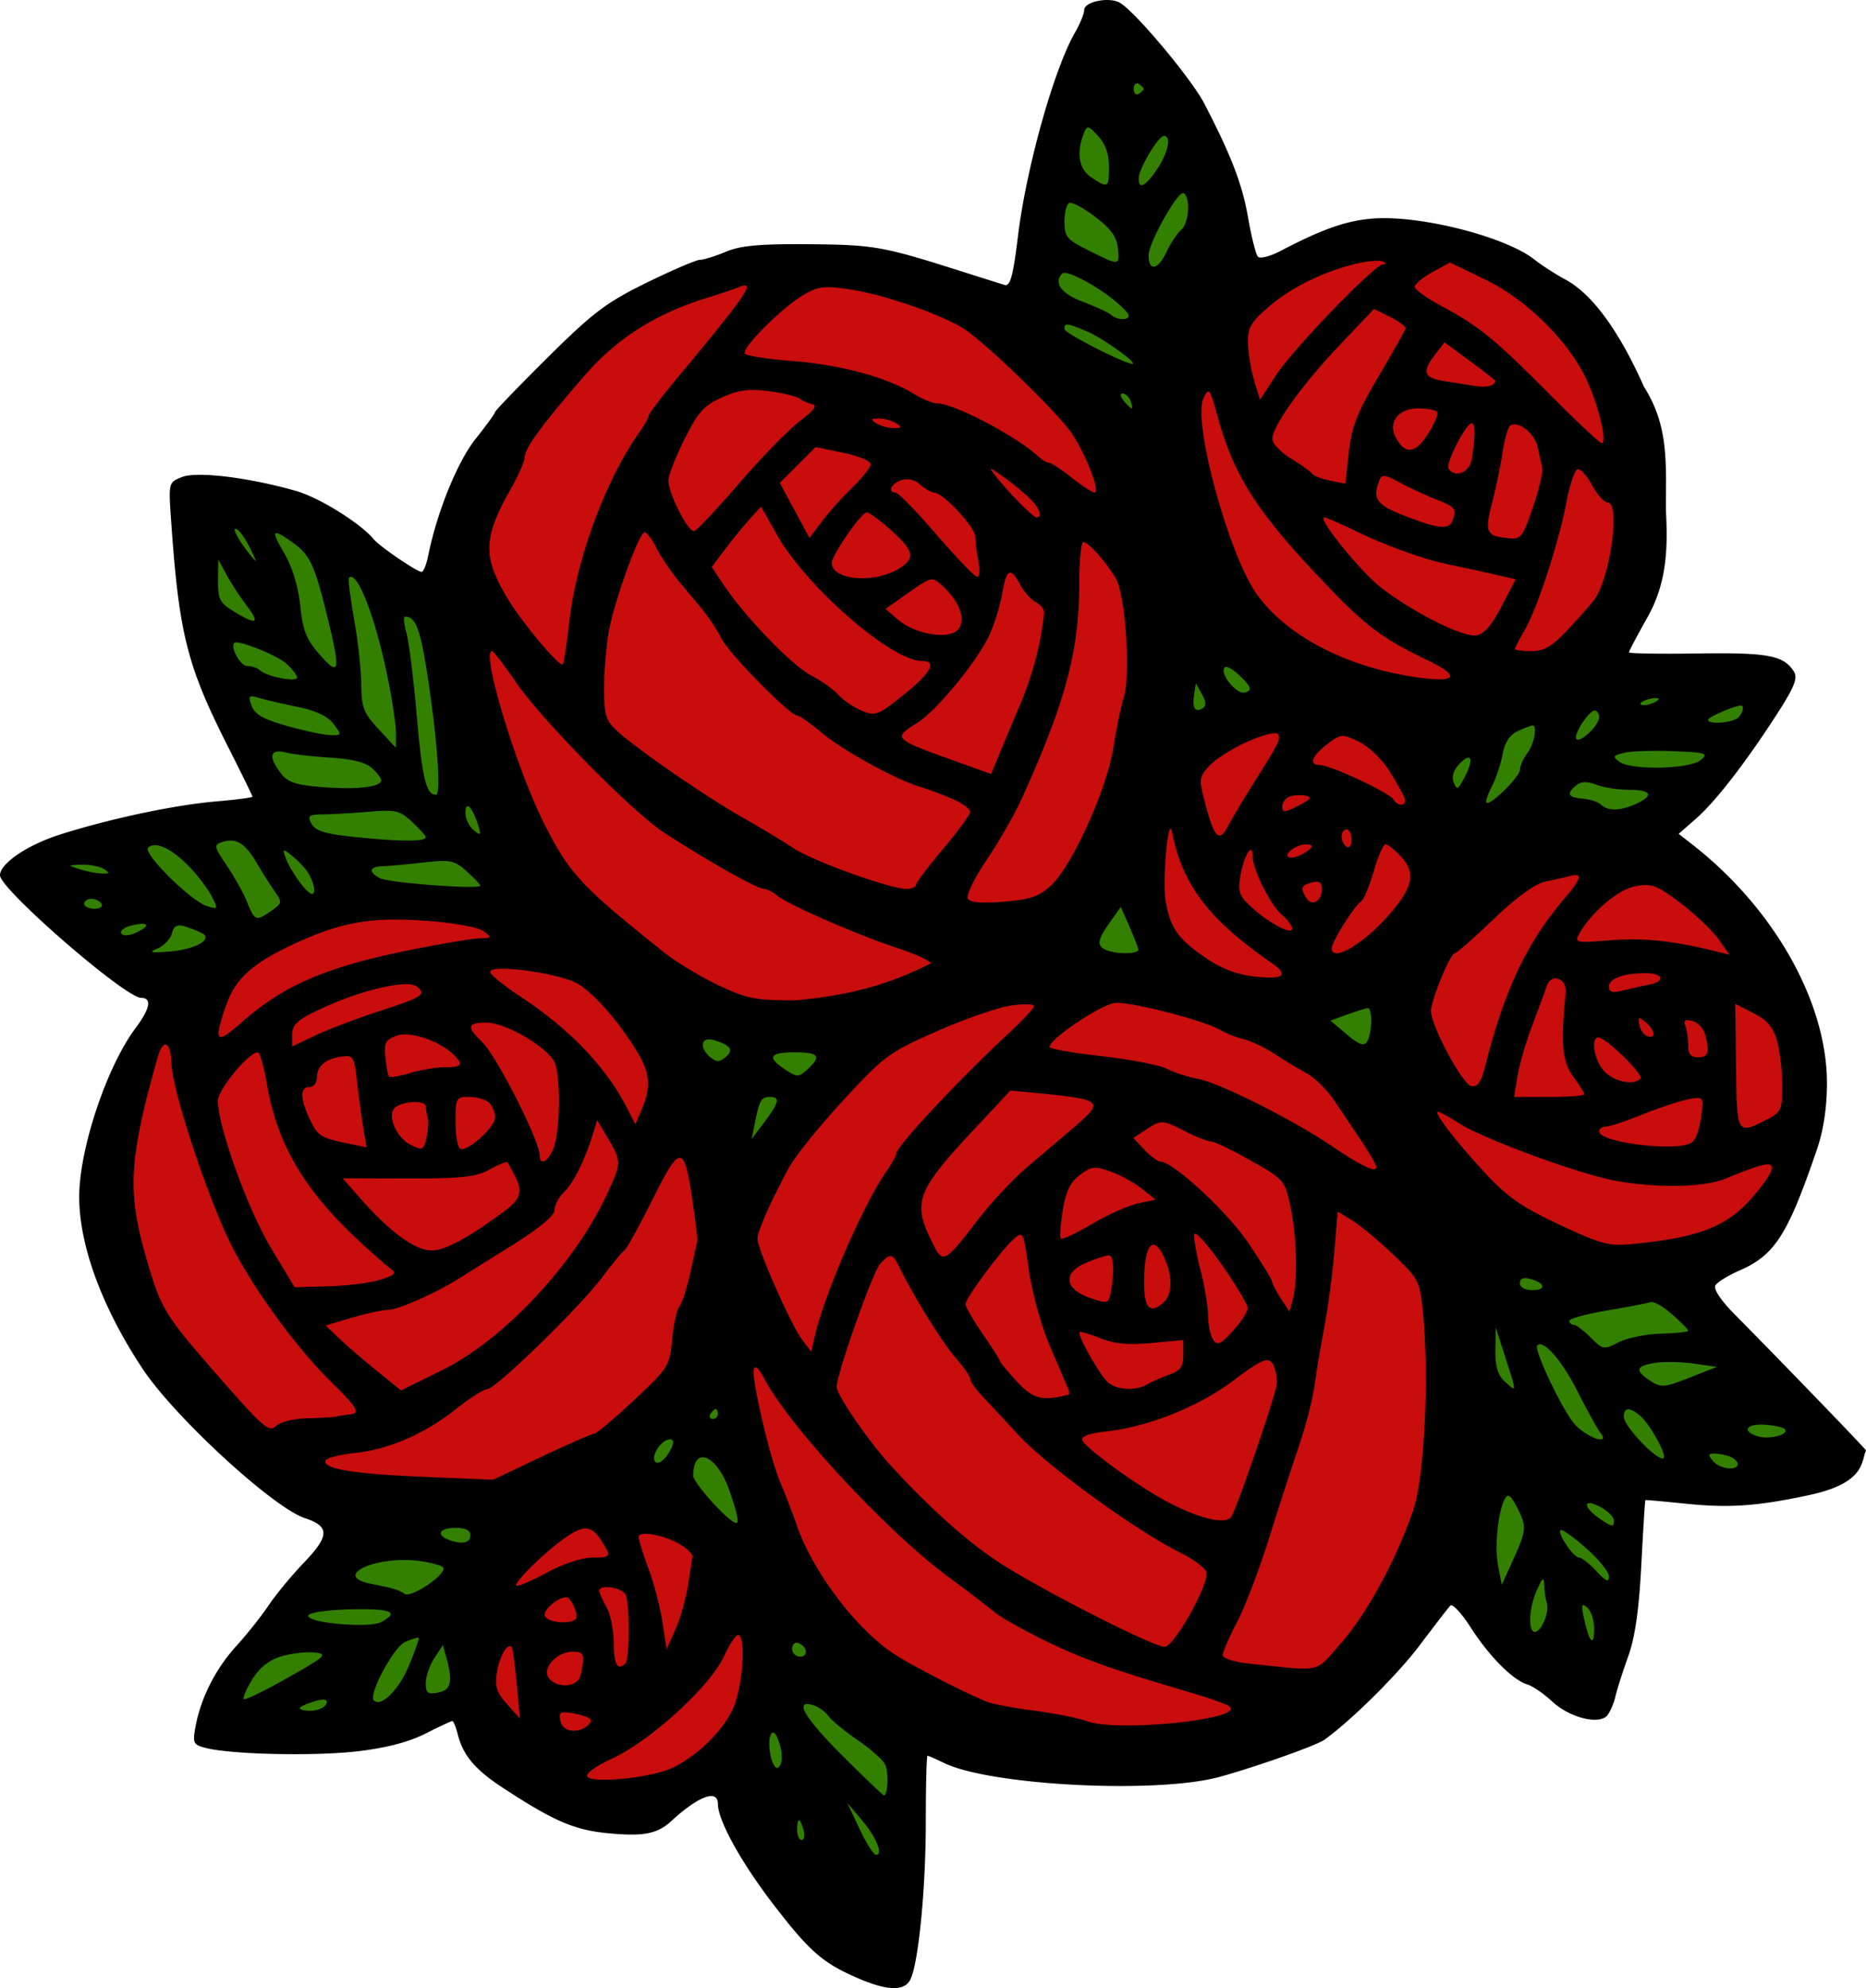
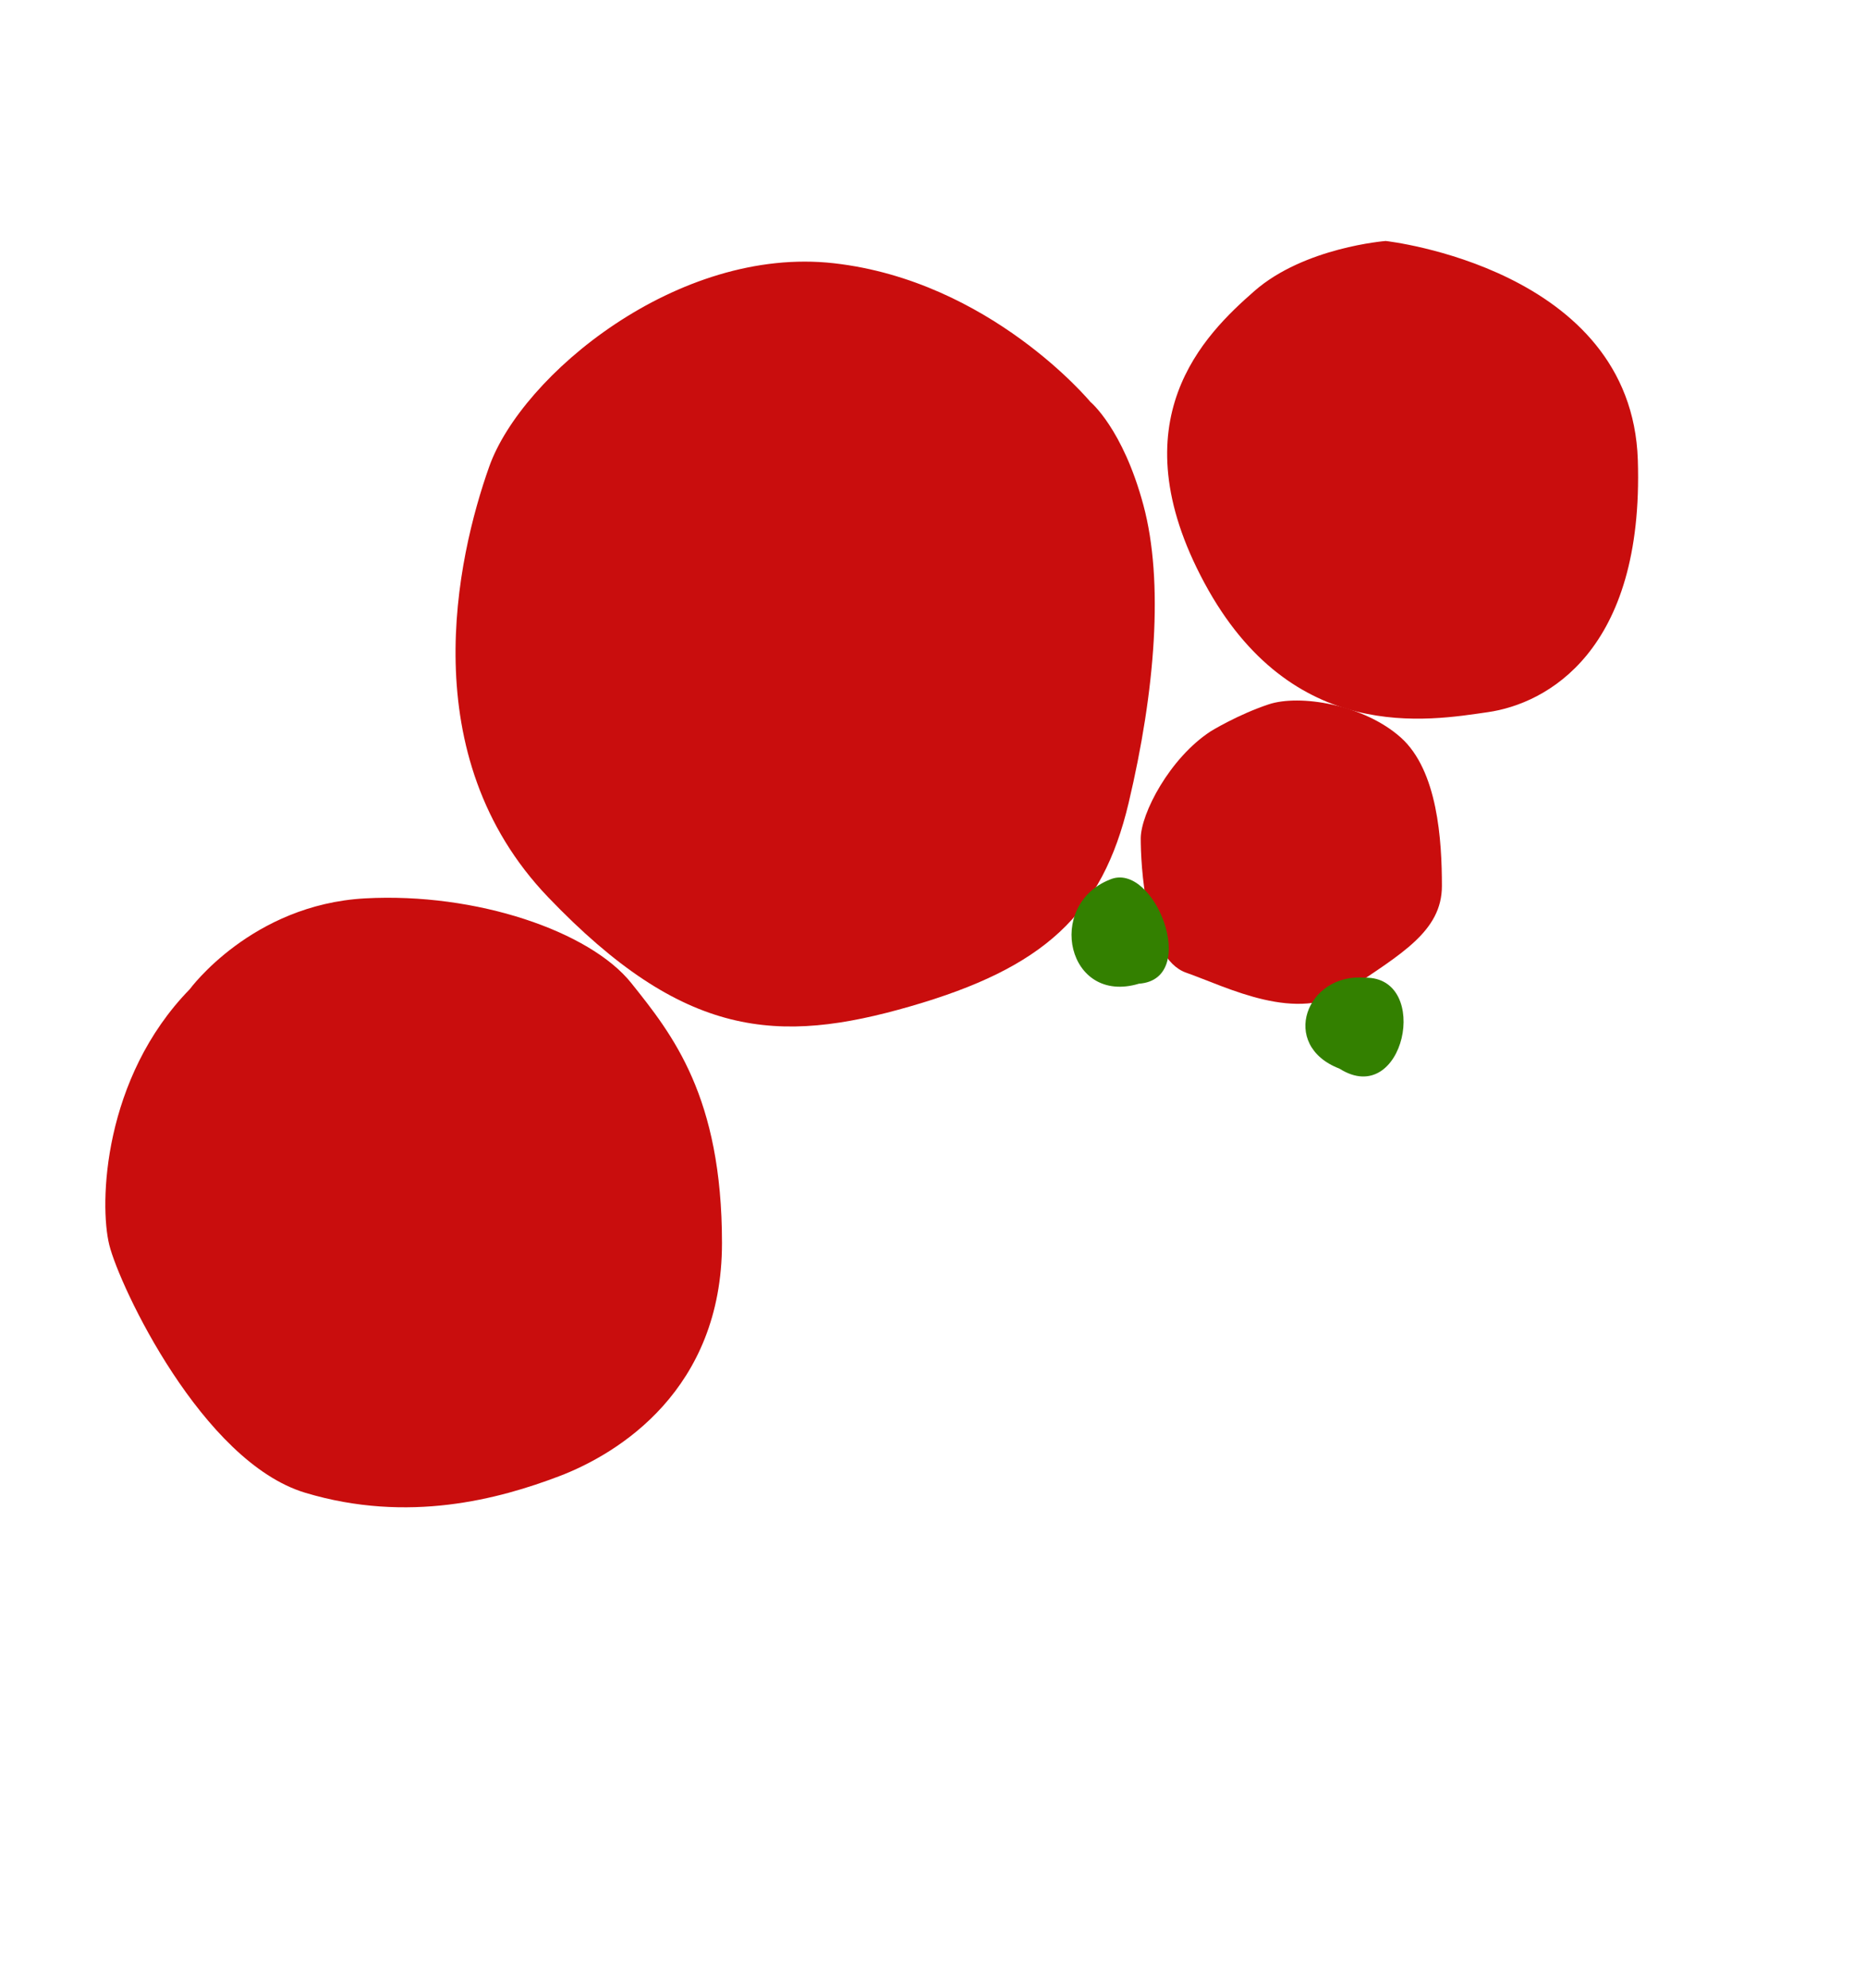
<svg xmlns="http://www.w3.org/2000/svg" width="120.612" height="128.436" viewBox="0 0 113.074 120.409">
  <g fill="#c90d0d" fill-rule="evenodd">
    <path d="M66.071 24.337S60 17.016 50.536 15.944c-9.465-1.071-18.929 6.786-20.893 12.322-1.964 5.536-4.643 17.5 3.571 26.071 8.215 8.572 13.929 8.929 21.965 6.607 8.035-2.321 11.607-5.535 13.214-12.321 1.607-6.786 2.143-13.393.893-18.036-1.25-4.643-3.215-6.25-3.215-6.25zM83.969 14.595s-4.925.379-7.955 3.03c-3.03 2.652-8.334 7.83-3.03 17.678 5.303 9.85 13.637 8.334 17.172 7.829 3.536-.505 9.47-3.662 9.091-15.279C98.87 16.237 83.97 14.595 83.97 14.595z" />
    <path d="M11.5 59.909c-5.25 5.375-5.5 13-4.875 15.5s5.625 13.125 11.875 15 11.75.375 15.375-1 9.875-5.25 9.875-14.125-3-12.625-5.5-15.75-9.38-5.493-16.125-5.125c-6.875.375-10.625 5.5-10.625 5.5zM73.375 44.284c-2.5 1.625-4.25 5-4.25 6.5s.25 7.25 2.75 8.125 6.75 3.125 9.875 1 5.625-3.5 5.625-6.25-.25-7-2.5-9-6.125-2.625-8-2-3.5 1.625-3.5 1.625z" />
-     <path d="M93.375 52.409c-6.125 3.125-9 5.75-8.875 10s3.5 10.625 7.375 12.375 8 2.875 10.5 2.125 6.375-2.625 6.875-11.25-8-13.375-9.125-13.75-4.375-.625-6.75.5zM44 76.659c.125 9.25 2 18.5 6.625 22.5s15.875 9.75 23.125 6.875 13.625-9.5 14-20-2-19.625-8.875-23.375-15.75-4.875-23-1.625S46.75 68.159 44 76.659zM30.75 94.534c-2.375 4.125-2.625 6.75-.5 10.5s6.5 4.5 9.5 3.75 6.75-4.125 6.375-8.875-3.625-8.625-8.25-8.75-5 .125-7.125 3.375z" />
  </g>
  <g fill="#338000" fill-rule="evenodd">
    <path d="M67.254 53.271c-3.913 1.55-2.585 7.617 1.766 6.305 3.741-.263.925-7.468-1.766-6.305zM82.723 59.213c-3.568-.308-5.22 4.098-1.559 5.506 3.925 2.487 5.605-5.56 1.559-5.506z" style="isolation:auto;mix-blend-mode:normal;solid-color:#000;solid-opacity:1" color="#000" overflow="visible" />
-     <path d="M78.842 41.831l-6.717-5.745-2.033 9.9zM66.875 1.784s-3.5 5-3.625 11.375-.875 7.625-.875 7.625l7.75 9s1-7.25 2.25-9.5 2.375-4 2.375-4-1-5.25-3.5-9.5-4.375-5-4.375-5zM11.049 29.899s.618 6.276 1.679 10.076c1.06 3.801 4.243 9.635 4.243 9.635s-3.89 0-9.546.795C1.768 51.201.972 52.88.972 52.88s4.95 4.42 6.453 5.568c1.502 1.15 3.889 1.945 3.889 1.945s2.917-3.182 4.596-3.624c1.68-.442 4.95-2.563 7.601-2.298 2.652.265 9.546 1.68 9.546 1.68l-6.54-19.18s-7.514-5.304-10.254-6.188c-2.74-.884-5.214-.884-5.214-.884zM31.29 91.682s-8.486-1.237-9.458-.088c-.972 1.15-9.192 13.082-9.192 13.082s4.684 1.503 7.778.619c3.093-.884 7.866-2.829 7.866-2.829s-1.06-3.27.089-5.391c1.149-2.122 2.916-5.392 2.916-5.392zM44.125 81.659s1.625 9.875 2.25 11.375 8.25 10.125 8.25 10.125l-.5 14.5s-7.125-2.625-8-5.5-1.375-6.5-1.375-6.5 1.625-2 1.625-4.625-1.25-7.5-3.875-8.875-7.125-3.125-7.125-3.125 4.25-3.375 5.5-4.5 3.25-2.875 3.25-2.875zM52.875 62.659l-8.25 10.375-4.75-11.375zM107 40.909s-5.25-.75-13.25 1.125-8.5 3.375-8.5 3.375l3.5 7s4.5-1.625 7-1.5 5.5-1.375 7-2.625 4.25-7.375 4.25-7.375zM96 102.659s-4.125-2.125-6.125-5.125-.875-6.625-1.375-10 0-12.75 0-12.75 4.875 1.625 8.25 2 4.875.25 4.875.25l9.5 10.625s-.25 1.375-2.25 1.75-4.5.625-6.5.5-3.875-.5-3.875-.5.375 4.875-.125 7.5-2.375 5.75-2.375 5.75z" />
  </g>
-   <path d="M112.889 88.437c-.269 1.04-1.28 1.688-3.309 2.122-3.112.664-4.812.781-7.43.511-1.32-.136-2.42-.234-2.444-.216-.025.017-.136 1.785-.247 3.93-.141 2.715-.384 4.402-.8 5.55-.327.908-.673 1.988-.767 2.4-.094.413-.314.93-.487 1.148-.48.605-2.302.15-3.354-.837-.495-.464-1.17-.926-1.5-1.027-.884-.268-2.308-1.703-3.44-3.466-.547-.854-1.099-1.443-1.225-1.31-.127.133-.966 1.22-1.864 2.413-1.325 1.76-4.156 4.562-5.772 5.715-.48.341-4.007 1.592-6.3 2.233-3.78 1.057-13.938.547-16.77-.841-.48-.235-.918-.428-.975-.428-.057 0-.104 1.802-.104 4.003 0 4.079-.45 8.626-.946 9.572-.362.69-1.38.664-3.114-.079-2.164-.927-2.948-1.603-5.116-4.413-1.986-2.572-3.416-5.145-3.421-6.157 0-.923-1.173-.492-2.847 1.05-.839.773-1.724.931-3.937.705-1.968-.202-3.25-.767-6.317-2.785-1.637-1.076-2.35-1.935-2.671-3.214-.108-.43-.254-.781-.324-.781s-.807.344-1.639.766c-.997.505-2.396.868-4.115 1.066-2.61.302-7.603.193-9.17-.2-.774-.195-.82-.29-.636-1.296.32-1.738 1.21-3.493 2.478-4.89.648-.713 1.529-1.82 1.956-2.461.428-.641 1.396-1.81 2.15-2.597 1.542-1.608 1.55-2.183.042-2.68-1.931-.638-7.901-6.129-9.834-9.046-2.453-3.7-3.84-7.461-3.84-10.409 0-2.908 1.67-7.903 3.424-10.237.874-1.162.992-1.816.33-1.816C7.587 60.435 0 53.85 0 53.012c0-.72 1.671-1.848 3.674-2.48 3.059-.967 6.898-1.778 9.451-1.998 1.197-.103 2.175-.23 2.175-.283 0-.052-.675-1.429-1.5-3.059-2.47-4.88-2.952-6.799-3.43-13.641-.163-2.326-.16-2.335.658-2.66.905-.357 4.034.023 6.905.84 1.41.401 3.898 1.948 4.717 2.931.371.445 2.614 1.973 2.896 1.973.114 0 .294-.44.401-.975.524-2.624 1.77-5.694 2.873-7.08.65-.814 1.18-1.546 1.18-1.625 0-.078 1.432-1.562 3.18-3.296 2.754-2.73 3.56-3.34 6.008-4.54 1.555-.761 3.01-1.384 3.233-1.384.224 0 .929-.22 1.568-.489.89-.374 2.074-.48 5.061-.454 3.932.034 4.45.127 9.3 1.67 1.155.367 2.294.725 2.53.795.338.1.51-.536.807-2.966.5-4.108 2.174-10.087 3.444-12.299.313-.545.57-1.17.57-1.39 0-.495 1.472-.803 2.138-.447.892.478 4.35 4.597 5.145 6.13 1.633 3.149 2.293 4.87 2.647 6.9.201 1.155.468 2.216.592 2.358.124.143.743-.013 1.376-.345 2.57-1.35 4.087-1.872 5.727-1.97 2.902-.172 7.962 1.138 9.674 2.505.413.33 1.255.872 1.872 1.205 1.611.87 3.24 3.095 4.75 6.49 1.536 2.415 1.32 4.7 1.327 7.457.112 2.216.098 4.342-1.115 6.498-.62 1.1-1.125 2.057-1.125 2.127 0 .07 1.884.1 4.186.067 4.25-.062 5.199.118 5.814 1.103.241.387.019.945-1.018 2.55-1.929 2.986-3.721 5.3-4.918 6.352l-1.05.92.818.638c4.96 3.867 8.167 9.546 8.167 14.459 0 1.464-.21 2.856-.606 4.014-1.77 5.175-2.555 6.404-4.686 7.331-.683.298-1.341.702-1.464.9-.135.219.316.902 1.154 1.75 2.952 2.984 8 8.212 7.967 8.25-.019.022-.099.29-.177.593zm-5.917-2.15c-1.15-.076-1.46.384-.471.697.676.215 1.88-.079 1.675-.408-.073-.119-.615-.248-1.204-.288zm.713-23.229c-.236-.848-.588-1.266-1.424-1.693l-1.11-.566.047 3.793c.052 4.182.037 4.158 1.976 3.155.743-.384.827-.587.825-1.995 0-.862-.142-2.074-.314-2.694zm-1.11 7.568c-.453.137-1.326.465-1.94.729-1.288.554-4.114.623-6.704.164-2.168-.384-7.953-2.502-9.495-3.475-.618-.39-1.203-.71-1.3-.71-.296 0 1.045 1.745 2.825 3.674 1.372 1.486 2.223 2.08 4.527 3.16 2.579 1.208 2.987 1.314 4.5 1.166 4.076-.399 5.737-1.071 7.324-2.965 1.325-1.58 1.402-2.087.264-1.743zm-1.08-27.892c-.385 0-1.994.698-1.994.865 0 .267 1.274.21 1.74-.078.324-.2.514-.787.254-.787zm-.669 45.483a3.147 3.147 0 00-.937-.183c-.376 0-.393.083-.089.45.404.487 1.5.62 1.5.183 0-.148-.213-.35-.474-.45zm-3.002-33.529c-1.442-1.088-1.738-1.199-2.727-1.013-1.06.199-2.703 1.603-3.429 2.931-.263.481-.114.508 1.899.342 1.97-.163 3.882.035 6.369.66l.87.218-.682-.958c-.375-.527-1.41-1.508-2.3-2.18zm-1.548 27.857c-1.158.186-1.225.457-.269 1.083.648.425.844.41 2.371-.19l1.665-.654-1.396-.198c-.768-.108-1.835-.127-2.371-.042zm3.043-19.908c-.095-.356-.442-.717-.77-.803-.441-.115-.55-.038-.422.297.096.249.174.779.174 1.178 0 .525.165.725.6.725.623 0 .712-.299.418-1.397zm-4.914-17.043c-.665.167-.696.231-.267.545.714.522 4.248.447 4.915-.105.496-.41.346-.458-1.676-.54-1.22-.048-2.558-.004-2.972.1zm3.82 21.001c-.536.115-1.774.53-2.751.924-.977.394-1.956.715-2.175.715-.22 0-.398.13-.398.286 0 .679 4.704 1.254 5.594.685.327-.209.574-1.053.665-2.27.035-.465-.106-.517-.934-.34zm-.9 13.007c-.536-.474-1.122-.807-1.302-.742-.18.066-1.362.293-2.625.506-1.264.212-2.297.494-2.297.627s.116.241.259.241c.142 0 .605.347 1.028.77.743.742.8.752 1.695.29.509-.263 1.666-.498 2.571-.522.906-.024 1.647-.103 1.647-.176s-.44-.52-.975-.994zm-1.98 6.107c-.621-.507-.944-.471-.944.105 0 .535 1.859 2.52 2.36 2.52.374 0-.746-2.077-1.416-2.625zm.313-26.77c-1.295.007-2.157.331-2.157.813 0 .333.2.397.785.25a42.126 42.126 0 011.645-.369c1.043-.208.85-.7-.273-.694zm.23-16.588c-.336.088-.544.227-.462.309.162.162 1.075-.125 1.075-.338 0-.072-.276-.06-.612.029zm-.172 19.555c-.42-.348-.47-.326-.375.163.06.311.278.622.485.69.535.179.463-.377-.11-.853zm-.996-14.072c-.65 0-1.543-.137-1.986-.306-.573-.218-.926-.207-1.22.037-.615.51-.506.73.398.806.447.037.946.201 1.11.365.396.396 1.177.377 2.114-.05 1.108-.504.939-.852-.416-.852zm-1.857 15c-.498 0-.26 1.39.35 2.044.592.636 1.769.875 2.197.447.222-.222-2.1-2.49-2.547-2.49zm.06 28.407c-1.094-.546-.977.092.152.832.615.403.725.41.725.04 0-.239-.395-.631-.877-.872zm.495-60.807c-.21 0-.638-.476-.951-1.057-.313-.582-.71-1.012-.88-.955-.17.057-.474.972-.675 2.033-.462 2.434-1.77 6.424-2.53 7.722-.32.545-.582 1.052-.582 1.125 0 .073.445.132.988.132.773 0 1.249-.277 2.191-1.275.663-.7 1.388-1.518 1.613-1.816.974-1.29 1.62-5.909.826-5.909zm-1.314 63.322c-.768-.676-1.462-1.164-1.54-1.085-.204.203.79 1.663 1.13 1.663.155 0 .625.37 1.044.822.578.624.762.702.762.326 0-.273-.628-1.05-1.396-1.726zm-.542-9.547c-.933-1.84-2.05-3.103-2.407-2.724-.233.247 1.57 4.027 2.287 4.794.786.841 2.174 1.278 1.528.48-.168-.206-.801-1.353-1.408-2.55zm.616-61.13c-1.066-2.358-3.634-4.915-6.16-6.137L87.862 15.9l-1.079.592c-.593.326-1.066.727-1.05.892.015.165.745.685 1.622 1.155 2.278 1.221 3.196 1.97 6.525 5.32 1.627 1.636 3.054 2.975 3.172 2.975.354 0-.146-2.145-.874-3.755zm.457 19.955c-.358 0-1.328 1.507-1.11 1.725.245.246 1.375-.839 1.375-1.321 0-.222-.12-.404-.265-.404zm-.456 54.324c-.355-.294-.383-.178-.176.737.321 1.426.597 1.669.597.526 0-.502-.19-1.07-.421-1.263zm-.854-32.163c-.66-.894-.76-2.02-.45-5.051.092-.906-.88-1.248-1.155-.407-.098.301-.487 1.357-.864 2.347s-.78 2.374-.897 3.075l-.212 1.275h2.127c1.17 0 2.126-.073 2.126-.162 0-.089-.304-.573-.675-1.077zm-.15-12.153a26.55 26.55 0 01-1.502.344c-.64.129-1.727.913-3.15 2.269-1.195 1.14-2.258 2.073-2.361 2.075-.28.006-1.464 2.88-1.446 3.51.027.943 1.91 4.44 2.442 4.538.378.07.593-.24.836-1.2 1.182-4.673 2.537-7.52 4.872-10.242.95-1.108 1.044-1.501.31-1.294zm-1.6 42.993c-.02-.56-.081-.525-.436.25-.49 1.07-.565 2.55-.13 2.55.393 0 .896-1.22.722-1.75-.072-.22-.142-.692-.155-1.05zm-.87-18.586c-.395-.103-.605-.011-.605.264 0 .252.308.421.768.421.865 0 .759-.444-.163-.685zm.47-50.38c-.183-.823-1.165-1.6-1.646-1.302-.143.088-.355.803-.47 1.589a35.839 35.839 0 01-.635 3.064c-.468 1.81-.376 2.03.907 2.17.838.09.914-.001 1.553-1.856.37-1.072.627-2.152.572-2.4l-.282-1.266zm-.31 16.865c-.076 0-.469.152-.874.337-.506.23-.801.674-.94 1.414-.111.593-.403 1.467-.649 1.942-.245.475-.392.917-.326.983.215.215 2.024-1.566 2.034-2.002 0-.233.207-.686.45-1.006.408-.54.614-1.668.304-1.668zm-.95 47.334c-.365-.706-.54-.832-.715-.51-.426.782-.643 2.891-.42 4.066l.222 1.16.68-1.5c.83-1.827.845-2.034.234-3.216zm-.703-9.084l-.58-1.8-.016 1.379c-.012 1.012.144 1.523.584 1.921.726.658.726.719.012-1.5zM87.9 34.212c-1.452-.28-3.77-1.1-5.606-1.984-1.02-.491-1.94-.894-2.043-.894-.463 0 2.164 3.26 3.412 4.234 1.91 1.491 4.968 3.032 5.783 2.914.47-.068.938-.6 1.537-1.748l.862-1.65-1.597-.364a97.27 97.27 0 00-2.348-.508zm1.165-12.353l-1.535-1.127-.558.726c-.823 1.07-.701 1.43.553 1.625l1.915.3c.67.104 1.16-.033 1.16-.323 0-.041-.69-.581-1.535-1.201zm.11 3.778c-.342.004-1.588 2.433-1.402 2.734.378.613 1.29.25 1.412-.562.223-1.47.22-2.175-.01-2.172zm-.687 20.576c-.399.399-.54.8-.404 1.152.188.489.245.472.601-.17.637-1.15.526-1.705-.197-.982zm-1.413-15.945a23.59 23.59 0 01-2.22-1.026c-.965-.52-1.118-.536-1.276-.125-.426 1.11-.158 1.472 1.585 2.142 1.998.769 2.622.835 2.837.3.29-.72.191-.858-.926-1.29zm-.45 9.781c-3.048-1.466-3.941-2.16-7.02-5.441-3.5-3.733-4.862-5.912-5.792-9.274-.514-1.856-.557-1.913-.893-1.194-.649 1.389 1.492 9.306 3.18 11.759 1.818 2.642 5.667 4.612 10.088 5.165 2.077.26 2.25-.143.437-1.015zm-.682-15.315c-1.208 0-1.856.84-1.362 1.765.561 1.049 1.178.986 1.935-.198.392-.614.654-1.218.58-1.342-.072-.123-.591-.225-1.153-.225zm.29 54.82c-.19-1.974-.24-2.074-1.807-3.569-.886-.846-2.007-1.779-2.49-2.072l-.877-.534-.205 2.453c-.113 1.349-.385 3.397-.605 4.552a84.474 84.474 0 00-.597 3.557c-.11.801-.527 2.421-.93 3.6a299.387 299.387 0 00-1.812 5.593c-.595 1.898-1.47 4.193-1.945 5.1-.475.908-.864 1.81-.864 2.004 0 .21.7.426 1.724.532 4.372.454 3.822.582 5.448-1.271 1.567-1.787 3.342-5.053 4.36-8.025.676-1.974.977-7.969.6-11.92zm-1.385-27.725c-.359-.382-.76-.695-.892-.695-.131 0-.454.74-.717 1.645-.263.904-.61 1.726-.77 1.825-.394.243-1.769 2.44-1.769 2.825 0 .964 2.276-.492 3.825-2.448 1.142-1.442 1.22-2.198.323-3.152zm-.69-5.181c-.427-.678-1.247-1.456-1.82-1.73-.994-.474-1.08-.469-1.846.103-.988.737-1.216 1.313-.521 1.313.648 0 4.209 1.663 4.471 2.088.292.472.846.375.658-.115-.09-.235-.514-.981-.941-1.66zm.072-27.454l-.972-.484-2.056 2.165c-2.282 2.402-4.101 4.934-4.101 5.706 0 .278.506.812 1.125 1.188.618.376 1.199.79 1.29.92.09.13.58.32 1.086.42l.922.185.21-1.905c.172-1.552.507-2.404 1.808-4.605.879-1.485 1.611-2.79 1.628-2.903.017-.111-.406-.42-.94-.687zm-2.132-3.203c-2.011.507-3.846 1.42-5.222 2.598-1.086.93-1.272 1.256-1.252 2.194.013.606.181 1.625.375 2.265l.352 1.163.955-1.463c1.059-1.623 5.957-6.7 6.5-6.737.211-.015.193-.085-.049-.181-.216-.087-.962-.014-1.659.161zm.409 53.129c-.492-.735-1.243-1.853-1.67-2.486-.427-.632-1.187-1.375-1.69-1.65a34.323 34.323 0 01-1.938-1.17c-.563-.37-1.392-.763-1.841-.873-.45-.11-1.087-.361-1.417-.557-.943-.558-5.117-1.65-6.307-1.65-.775 0-4.043 2.163-4.043 2.676 0 .112 1.416.361 3.147.555 1.731.193 3.52.54 3.975.77.455.23 1.31.506 1.898.613 1.263.228 5.739 2.477 8.08 4.06 1.788 1.209 2.7 1.64 2.7 1.277 0-.126-.403-.83-.894-1.565zm.369-8.063c-.124.013-.682.188-1.24.39l-1.015.367.985.83c.761.64 1.043.739 1.236.434.312-.492.338-2.052.034-2.02zM81.6 50.234c-.165 0-.3.195-.3.433s.135.516.3.617c.165.102.3-.092.3-.432 0-.34-.135-.618-.3-.618zm-2.1 3.214c-.662.173-.719.335-.33.95.334.527.93.173.93-.553 0-.407-.16-.513-.6-.397zm-.375-2.309c-.547.007-1.29.531-1.067.753.104.105.472.04.816-.144.707-.378.805-.616.25-.609zm-.993-2.89c-.238.092-.432.363-.432.603 0 .37.147.362.975-.056.76-.385.855-.517.432-.603-.298-.06-.737-.035-.975.057zm.064 24.82c-.338-1.579-.391-1.64-2.397-2.775-1.128-.638-2.213-1.16-2.412-1.16-.198 0-.89-.27-1.537-.6-1.422-.725-1.476-.727-2.423-.107l-.752.493.665.707c.366.39.81.716.987.727.817.048 4.05 3.047 5.332 4.945.775 1.147 1.416 2.191 1.425 2.321.01.13.249.591.533 1.025l.518.79.202-.725c.312-1.114.243-3.847-.14-5.64zm-.517-17.662c-.695-.585-1.779-2.758-1.779-3.566 0-.874-.51-.054-.727 1.17-.175.981-.092 1.227.638 1.905 1.056.98 2.489 1.742 2.489 1.323 0-.17-.28-.545-.62-.832zm-.618 2.919c-3.824-2.64-5.404-4.718-6.041-7.942-.22-1.11-.595 2.863-.391 4.139.265 1.659.753 2.355 2.464 3.51.984.663 1.907 1.007 3.013 1.12 1.692.176 2.009-.1.955-.827zM75.57 44.928c-.89.4-1.918 1.051-2.284 1.45-.639.695-.648.789-.24 2.335.542 2.058.84 2.34 1.376 1.305.236-.455.902-1.575 1.479-2.488 1.631-2.58 1.753-2.83 1.513-3.086-.123-.133-.953.085-1.844.484zM77.22 82.81c-.274-.713-.623-.597-2.541.845-2.024 1.521-5.075 2.746-7.535 3.026-1.15.13-1.658.31-1.554.549.23.53 3.597 2.944 5.34 3.828 1.913.972 3.367 1.284 3.685.793.357-.55 2.734-7.492 2.762-8.066a2.846 2.846 0 00-.157-.975zm-3-42.393c-.365.366.751 1.711 1.259 1.517.4-.154.354-.304-.292-.95-.422-.422-.857-.677-.967-.567zm-.171 36.2c-.855-1.216-1.604-2.06-1.666-1.875-.062.185.097 1.145.353 2.133.257.989.468 2.25.47 2.804 0 .553.14 1.209.305 1.456.252.378.445.292 1.196-.53.492-.538.895-1.158.895-1.377 0-.22-.699-1.394-1.553-2.61zM72.45 102.6c-5.027-1.476-6.81-2.106-9.084-3.216-1.367-.666-2.784-1.467-3.15-1.78-.366-.312-1.611-1.263-2.766-2.112-3.649-2.684-9.605-9.09-11.116-11.958-.362-.686-.589-.888-.655-.583-.133.616.988 5.393 1.6 6.816.264.614.73 1.826 1.034 2.692.952 2.704 3.433 6.017 5.687 7.594.973.68 4.464 2.487 5.85 3.027.33.13 1.627.37 2.882.535 1.255.166 2.664.447 3.131.625 1.798.683 9.535-.103 8.651-.879-.145-.128-1.074-.47-2.064-.76zm-.925-8.56c-2.725-1.355-8.15-5.307-9.863-7.184-.667-.73-1.583-1.714-2.037-2.185-.454-.472-.825-.983-.825-1.136 0-.154-.4-.736-.89-1.293-.797-.908-2.554-3.74-3.43-5.53-.398-.812-.549-.832-1.156-.153-.45.505-2.624 6.663-2.624 7.434 0 .49 1.914 3.274 3.277 4.767 2.203 2.414 4.43 4.426 6.323 5.71 2.305 1.562 9.524 5.262 10.27 5.264.567 0 2.66-3.703 2.54-4.494-.036-.245-.75-.785-1.585-1.2zm.832-51.955c-.121.807.064 1.095.524.811.223-.138.209-.397-.05-.855l-.368-.657-.106.701zM71.725 11.7c-.324-.2-2.124 2.996-2.124 3.771 0 .976.56.888 1.06-.165.273-.573.685-1.2.918-1.393.471-.392.574-1.948.146-2.213zm-1.952 69.638c-1.424.133-2.248.052-3.15-.309-.672-.269-1.222-.417-1.222-.33 0 .412 1.341 2.725 1.769 3.051.59.449 1.661.488 2.36.086.287-.165.892-.432 1.346-.593.65-.23.825-.482.825-1.188v-.897zm.675-5.378c-.566-1.107-1.047-.567-1.112 1.249-.071 1.962.286 2.472 1.17 1.672.58-.525.556-1.719-.057-2.92zm.082-67.725c-.343 0-1.53 1.992-1.53 2.568 0 .695.402.497 1.107-.546.68-1.008.893-2.022.423-2.022zM67.307 70.96c-.964-.349-1.16-.328-1.867.2-.589.439-.853.986-1.041 2.155-.138.861-.19 1.628-.114 1.704.075.076.93-.328 1.901-.897.97-.568 2.232-1.13 2.803-1.248l1.038-.215-.821-.655c-.452-.36-1.306-.83-1.899-1.044zm1.694-65.876c-.165-.101-.3.033-.3.3s.135.402.3.3c.165-.101.3-.236.3-.3 0-.063-.135-.198-.3-.3zm-.565 51.023l-.52-1.178-.658.924c-.781 1.098-.82 1.455-.183 1.7.666.255 1.93.227 1.903-.043-.012-.124-.256-.755-.542-1.403zm-.404-32.273c-.176 0-.147.191.069.45.205.248.42.45.477.45.057 0 .026-.202-.069-.45-.095-.247-.31-.45-.477-.45zm-2.145-3.754c-1.26-.526-1.386-.54-1.386-.148 0 .24 3.644 2.102 4.114 2.102.381 0-1.813-1.571-2.728-1.954zM67.597 35c-.68-1.093-1.644-2.166-1.949-2.166-.136 0-.248 1.114-.248 2.475 0 4.118-.837 7.243-3.516 13.125-.413.908-1.358 2.551-2.1 3.652-.742 1.1-1.253 2.155-1.136 2.344.142.23.866.29 2.184.18 1.612-.132 2.134-.313 2.862-.994 1.286-1.2 3.372-5.81 3.771-8.332.183-1.155.463-2.505.622-3 .446-1.382.114-6.31-.49-7.284zm-.171-16.886c-1.199-.948-2.83-1.774-3.057-1.548-.55.55-.051 1.23 1.257 1.717.783.292 1.553.648 1.71.79.35.32 1.065.344 1.065.037 0-.124-.44-.572-.975-.996zM66.35 13.12c-.715-.544-1.424-.913-1.575-.82-.151.094-.274.61-.274 1.147 0 .827.172 1.064 1.125 1.547 2.241 1.136 2.222 1.136 2.118.075-.07-.724-.413-1.202-1.394-1.949zm.84 62.914c-.17 0-.787.2-1.37.444-1.439.601-1.328 1.591.238 2.131 1.044.36 1.114.344 1.234-.271.249-1.28.204-2.304-.101-2.304zm-.644-67.79c-.624-.67-.666-.675-.88-.13-.457 1.167-.283 2.14.474 2.636 1.017.666 1.06.639 1.06-.659 0-.76-.219-1.379-.654-1.846zm-1.534 18.1c-.722-1.13-4.682-5.025-6.402-6.294-1.178-.87-4.98-2.215-7.147-2.529-1.575-.228-1.913-.182-2.85.39-1.328.81-3.677 3.177-3.475 3.502.082.134 1.401.34 2.931.458 2.87.221 5.684.986 7.317 1.989.515.316 1.152.574 1.416.574 1.013 0 4.812 1.997 6.137 3.225.222.207.511.375.642.375.13 0 .747.405 1.37.9.622.495 1.243.9 1.378.9.354 0-.452-2.134-1.317-3.49zm.813 40.272c-.261-.1-1.404-.268-2.539-.374l-2.064-.192-2.186 2.34c-3.469 3.711-3.736 4.396-2.618 6.71.723 1.497.75 1.486 2.859-1.253.789-1.024 2.118-2.444 2.954-3.154l2.795-2.374c1.396-1.186 1.51-1.43.8-1.703zm-2.207 14.908c-.513-1.196-1.078-3.239-1.268-4.578-.336-2.379-.352-2.41-.934-1.89-.78.695-2.913 3.575-2.913 3.932 0 .154.472.966 1.05 1.806.577.84 1.05 1.58 1.05 1.646 0 .066.457.618 1.015 1.227.978 1.068 1.532 1.208 3.142.795.059-.015.034-.196-.054-.403-.09-.206-.578-1.347-1.087-2.535zm-.852-45.056c-.295-.158-.723-.635-.95-1.06-.58-1.082-.827-.97-1.073.487-.118.693-.453 1.807-.747 2.475-.69 1.571-3.199 4.645-4.419 5.414-1.5.947-1.5.948 2.579 2.409l1.902.682.453-1.095c.249-.603.848-2.032 1.333-3.177.738-1.746 1.256-3.74 1.424-5.483.019-.2-.207-.494-.502-.652zm-.438-6.348c-.371-.35-1.08-.924-1.575-1.275-.822-.581-.86-.586-.45-.053.744.967 2.297 2.542 2.505 2.542.407 0 .169-.6-.48-1.214zm-1.05 30.778c-.784.11-2.808.81-4.497 1.556-2.924 1.29-3.2 1.493-5.7 4.204-1.446 1.566-2.926 3.406-3.29 4.087-1.155 2.163-1.888 3.825-1.888 4.281 0 .627 2.027 5.217 2.696 6.103l.558.74.203-.892c.584-2.581 2.966-8.06 4.386-10.089.306-.438.557-.895.557-1.016 0-.418 3.747-4.43 6.71-7.188.887-.825 1.63-1.609 1.65-1.743.022-.134-.601-.153-1.385-.043zM59.103 32.51c0-.57-1.965-2.677-2.498-2.677-.168 0-.542-.214-.832-.477-.327-.295-.763-.402-1.149-.28-.617.196-.873.757-.346.757.151 0 1.265 1.148 2.475 2.55 1.21 1.402 2.318 2.55 2.462 2.55.145 0 .178-.421.075-.937s-.187-1.184-.187-1.486zm-1.425 15.86c-.619-.264-1.463-.578-1.875-.697-1.44-.419-4.69-2.195-5.968-3.263-.71-.592-1.397-1.077-1.529-1.077-.45 0-4.135-3.747-4.606-4.684A10.412 10.412 0 0042.632 37l-1.471-1.766c-.481-.577-1.1-1.488-1.374-2.025-.275-.536-.6-.975-.723-.975-.33 0-1.82 4.108-2.163 5.966-.164.89-.298 2.452-.298 3.473 0 1.592.107 1.957.75 2.561 1.116 1.049 5.428 4.026 7.65 5.281 1.072.606 2.453 1.437 3.068 1.847 1.179.785 5.85 2.472 6.846 2.472.322 0 .586-.106.586-.237 0-.13.736-1.109 1.637-2.175.9-1.065 1.642-2.08 1.65-2.255.01-.174-.493-.533-1.112-.796zm-.612-12.93c-.58-.524-.639-.511-2.001.45l-1.404.988.754.649c1.077.926 3.174 1.241 3.678.552.443-.605.02-1.69-1.027-2.638zM54.378 57.42c-2.423-.794-6.637-2.635-7.299-3.189-.26-.217-.608-.396-.772-.396-.429 0-3.353-1.645-6.1-3.43-1.893-1.233-7.446-6.876-8.963-9.11-.695-1.022-1.339-1.86-1.43-1.86-.688 0 1.495 7.18 3.196 10.515 1.533 3.005 2.228 3.747 7.262 7.755.705.56 2.158 1.438 3.23 1.95 1.735.827 2.25.93 4.65.93 3.256-.285 5.673-.929 8.25-2.24 0-.143-.91-.56-2.024-.925zm1.495-17.385c-1.85 0-7.01-4.486-8.792-7.642l-.964-1.709-.642.701a31.567 31.567 0 00-1.495 1.828l-.853 1.128.753 1.122c1.294 1.928 4.147 4.873 5.284 5.453.599.306 1.335.828 1.635 1.16.301.333.941.768 1.423.968.82.34.981.279 2.514-.948 1.679-1.343 2.075-2.06 1.137-2.06zm-1.871-7.915c-.66-.596-1.326-1.085-1.479-1.085-.328 0-2.12 2.584-2.12 3.057 0 1.07 2.648 1.27 4.125.312.948-.614.85-1.041-.526-2.284zm-.75-6.775c-.496 0-.522.05-.15.29.248.16.72.291 1.05.291.498 0 .523-.05.15-.29-.247-.16-.72-.291-1.05-.291zm-1.279 80.044c-.781-.533-1.585-1.196-1.786-1.474-.201-.277-.646-.578-.987-.667-1.107-.29-.402.85 2.006 3.242 1.243 1.235 2.304 2.245 2.358 2.245.24 0 .296-1.4.076-1.863-.135-.283-.885-.95-1.666-1.483zm.221 4.803l-.854-1.007.743 1.575c.409.867.86 1.575 1.003 1.575.453 0 0-1.098-.892-2.143zm-1.082-82.765l-1.69-.35-1.085 1.084-1.084 1.085.9 1.668.9 1.667.748-.998c.41-.548 1.237-1.47 1.835-2.048.598-.577 1.105-1.209 1.127-1.403.023-.2-.698-.507-1.65-.705zm-2.66-3.29c-.164-.129-.997-.328-1.85-.443-1.215-.163-1.832-.082-2.85.374-1.097.49-1.451.885-2.274 2.53-.536 1.072-.975 2.196-.975 2.498 0 .81 1.217 3.184 1.572 3.066.167-.056 1.408-1.379 2.757-2.939 1.35-1.56 2.994-3.242 3.654-3.737.84-.63 1.06-.933.734-1.008-.257-.059-.602-.212-.767-.341zm-.3 39.598c-1.531 0-1.698.303-.574 1.04.73.478.81.477 1.35-.012.877-.794.7-1.028-.775-1.028zm.266 46.5c-.063 0-.115.27-.115.6 0 .33.122.6.272.6.15 0 .201-.27.115-.6-.086-.33-.209-.6-.272-.6zm-.06-10.73c-.195-.066-.355.094-.355.355 0 .262.213.475.475.475.53 0 .437-.645-.12-.83zm-1.225 5.8c-.333-.852-.664-.11-.443.995.102.51.304.852.45.763.312-.193.31-.95-.01-1.758zm-.463-38.87c-.534 0-.641.178-.911 1.5l-.214 1.05.779-1.033c.886-1.175.964-1.517.346-1.517zm-1.892-49.046c-.29.12-1.133.404-1.875.631-3.123.954-5.5 2.453-7.452 4.698-2.577 2.965-3.648 4.418-3.648 4.947 0 .246-.393 1.139-.872 1.984-1.668 2.94-1.69 4.12-.131 6.665.92 1.5 3.118 4.106 3.305 3.919.063-.063.247-1.271.407-2.685.423-3.719 2.208-8.518 4.225-11.359.311-.438.566-.89.566-1.006 0-.115.86-1.242 1.911-2.504 4.05-4.857 4.642-5.738 3.564-5.29zm-.012 81.636c-.13-.08-.534.5-.897 1.292-.834 1.818-4.468 5.132-6.796 6.198-.97.444-1.595.9-1.482 1.083.257.416 3.636.102 4.986-.462 1.49-.622 3.16-2.202 3.823-3.615.58-1.237.823-4.214.366-4.496zm-.543-8.69c-.755-2.215-2.201-2.847-2.216-.968 0 .452 2.194 2.868 2.608 2.868.183 0 .071-.54-.392-1.9zm-.946-27.336c-.797-.24-.944.44-.225 1.036.36.299.543.297.913-.01.516-.428.318-.722-.688-1.026zm.093 22.336c-.073 0-.216.135-.318.3-.101.165-.042.3.133.3.175 0 .317-.135.317-.3 0-.165-.06-.3-.132-.3zm-1.376-12.398c-.532-3.681-.742-3.71-2.433-.329-.812 1.624-1.586 3.026-1.72 3.115-.134.09-.752.837-1.372 1.662-1.372 1.824-6.443 6.75-6.949 6.75-.2 0-1.024.522-1.83 1.16-1.961 1.55-4.068 2.472-6.17 2.701-.954.104-1.764.315-1.8.468-.122.503 1.67.798 5.943.978l4.211.177 2.939-1.392c1.616-.765 3.05-1.392 3.186-1.392.136 0 1.222-.912 2.412-2.028 2.092-1.959 2.17-2.084 2.317-3.675.083-.905.283-1.814.446-2.018.163-.204.466-1.149.673-2.1l.41-1.879c.019-.082-.1-1.071-.263-2.198zm-.682 20.66c-.924-.605-2.61-.935-2.61-.51 0 .18.267 1.04.593 1.912.326.873.706 2.329.846 3.236l.253 1.65.534-1.2c.294-.66.639-1.875.767-2.7.128-.825.25-1.598.27-1.718.021-.12-.273-.421-.653-.67zm-.863-6.394c-.522.174-1.012 1.067-.736 1.343.131.131.43-.023.664-.343.518-.708.55-1.159.072-1zM38.652 63.77c-1.085-1.812-2.596-3.554-3.625-4.18-1.065-.648-5.324-1.23-5.324-.728 0 .159.843.844 1.875 1.523 2.923 1.925 5.115 4.21 6.38 6.65l.544 1.05.387-.9c.56-1.305.499-2.187-.237-3.415zm-.732 32.84c-.178-.467-1.628-.692-1.607-.25.01.123.204.562.44.974.235.413.433 1.392.439 2.175.01 1.328.23 1.707.71 1.225.25-.25.265-3.483.019-4.125zm-1.076-27.657l-.659-1.117-.268.874c-.475 1.55-1.18 2.96-1.755 3.511-.308.295-.56.775-.56 1.066 0 .34-.936 1.113-2.624 2.167-1.444.9-2.895 1.807-3.225 2.015-1.348.849-3.64 1.86-4.221 1.863-.341 0-1.336.215-2.21.474l-1.589.472.86.817c.473.45 1.501 1.333 2.285 1.965l1.426 1.148 2.485-1.225c3.711-1.83 8.014-6.412 9.973-10.62.899-1.931.901-2.022.082-3.41zm-.426 24.321c-.6-.915-1.077-.929-2.276-.064-1.246.898-3.014 2.65-2.844 2.82.074.074.896-.276 1.826-.78.963-.52 2.142-.915 2.735-.915 1.192 0 1.22-.052.559-1.06zm-2.435 10.48c-.085.085-.074.363.023.618.213.556 1.132.607 1.648.09.296-.296.18-.422-.573-.617-.52-.134-1.014-.175-1.099-.09zm.716-3.72c-.969 0-1.9 1.044-1.432 1.607.553.666 1.782.527 1.929-.219.246-1.253.197-1.388-.497-1.388zm-.377-3.3c-.472 0-1.32.681-1.32 1.061 0 .443 1.5.64 1.89.25.196-.196-.288-1.31-.57-1.31zm-.74-32.44c-.501-.934-2.97-2.36-4.088-2.36-1.166 0-1.239.263-.315 1.131.884.83 3.524 6.01 3.524 6.914 0 .662.548.36.85-.47.408-1.115.426-4.471.028-5.214zm-2.576 35.46c-.25-.286-.735.541-.895 1.529-.137.846-.02 1.214.611 1.924l.782.877-.192-2.1c-.105-1.155-.243-2.158-.306-2.23zm.156-28.614c-.187-.36-.377-.7-.422-.753-.045-.053-.533.149-1.085.449-.828.45-1.69.544-4.946.537l-3.944-.01 1.141 1.296c1.723 1.957 3.265 3.075 4.244 3.075.819 0 2.176-.73 4.378-2.353 1.046-.771 1.17-1.21.634-2.242zm-1.52-4.346c-.197-.198-.737-.36-1.2-.36-.806 0-.84.06-.84 1.483 0 .815.124 1.558.275 1.652.4.247 2.126-1.297 2.126-1.901 0-.283-.162-.676-.36-.874zm-3.732-11.02c-3.344-.251-5.147.05-7.94 1.324-2.652 1.21-3.719 2.165-4.29 3.844-.749 2.195-.6 2.35.948.987 2.55-2.249 5.135-3.366 10.11-4.37 1.97-.399 3.928-.729 4.35-.734.714-.009.729-.037.218-.424-.315-.238-1.753-.504-3.396-.627zm2.368-3.004c-.752-.67-.987-.718-2.625-.532-.99.112-2.104.213-2.475.225-.808.026-.874.346-.15.726.537.283 6.075.694 6.075.451 0-.074-.372-.465-.825-.87zm.19-3.87c-.16-.173-.265-.04-.265.338 0 .343.221.807.493 1.032.441.367.47.331.266-.338-.125-.411-.347-.876-.493-1.033zm-.865 43.634c-.962 0-1.21.418-.426.718.804.309 1.326.204 1.326-.268 0-.3-.3-.45-.9-.45zM27.52 63.91c-.869-.868-2.654-1.478-3.472-1.185-.686.246-.782.428-.693 1.323.057.57.157 1.093.223 1.16.066.068.643-.033 1.282-.224.639-.192 1.585-.349 2.102-.349 1.027 0 1.138-.144.558-.725zm-.48 36.45l-.203-.725-.518.79c-.284.434-.517 1.113-.517 1.508 0 .605.119.697.75.576.784-.15.902-.667.487-2.149zm-1.609-5.817c-2.606-.357-5.342.893-2.995 1.369 1.487.301 1.653.351 2.09.624.41.256 2.564-1.215 2.331-1.592-.076-.124-.718-.304-1.426-.401zm.477-53.608c-.436-2.833-.718-3.58-1.36-3.595-.112-.002-.078.434.076.97.154.537.438 2.798.63 5.025.328 3.789.573 4.8 1.162 4.8.323 0 .088-3.33-.507-7.2zm-.106 26.076c0-.356-1.22-.348-1.79.011-.624.395-.067 1.842.895 2.325.691.346.759.315.934-.444.103-.45.137-.997.075-1.217a3.122 3.122 0 01-.114-.675zm-1.936-7.34c-1.47.234-3.179.811-4.89 1.652-.968.476-1.274.798-1.274 1.342v.716l1.425-.679c.784-.373 2.604-1.059 4.044-1.524 2.188-.705 2.561-.915 2.265-1.272-.256-.308-.695-.374-1.57-.235zm1.11-9.886c-.746-.7-.994-.76-2.624-.623-.99.083-2.244.156-2.786.162-.865.01-.949.08-.688.567.227.424.816.61 2.486.786 2.878.302 4.438.31 4.438.02 0-.075-.371-.486-.825-.912zM24.54 99.45c-.697.318-2.23 3.192-1.887 3.536.428.427 1.494-.616 2.105-2.061.381-.902.655-1.678.608-1.726-.047-.047-.419.066-.826.251zm-2.93-24.43c-3.184-2.977-4.81-5.756-5.417-9.26-.194-1.113-.45-2.025-.57-2.025-.562 0-2.42 2.26-2.42 2.942 0 1.548 1.822 6.591 3.219 8.91l1.43 2.375 2.085-.06c1.146-.033 2.554-.214 3.128-.404.917-.302.983-.388.545-.708-.274-.2-1.174-.997-2-1.77zm1.971-33.533c-.734-3.835-1.923-7.007-2.434-6.495-.064.063.075 1.19.31 2.505.233 1.313.43 3.1.435 3.968.01 1.38.142 1.72 1.053 2.7l1.042 1.12.01-.798c.01-.44-.182-1.79-.414-3zm-2.335 55.98c-1.383.034-2.502.195-2.56.371-.151.451 3.677.794 4.42.396 1.128-.604.592-.824-1.86-.766zm1.289-50.953c-.375-.339-1.222-.552-2.489-.625-1.056-.061-2.285-.203-2.732-.315-.964-.242-1.073.257-.28 1.279.419.539.915.697 2.574.823 2.069.157 3.495-.017 3.495-.427 0-.121-.256-.452-.568-.735zm-.896 19.021c-.175-1.548-.232-1.643-.936-1.545-.978.136-1.5.582-1.5 1.282 0 .31-.203.563-.45.563-.582 0-.571.704.029 1.97.482 1.015.66 1.122 2.448 1.482l.977.197-.19-1.15a66.748 66.748 0 01-.378-2.799zm-1.585 18.15c-2.01-1.967-4.515-5.37-5.922-8.05-1.415-2.692-3.694-9.528-3.743-11.224-.039-1.36-.501-1.552-.842-.351-1.729 6.093-1.845 8.125-.691 12.107.919 3.17 1.07 3.414 4.592 7.433 2.476 2.825 2.872 3.162 3.258 2.775.254-.254 1.065-.455 1.918-.477.814-.021 1.614-.071 1.779-.113.165-.04.502-.092.75-.112.716-.06.533-.39-1.099-1.988zM18.02 42.81c-.917-.188-1.972-.433-2.346-.544-.607-.181-.652-.13-.424.485.193.522.718.817 2.179 1.225 1.058.296 2.234.543 2.613.549.67.01.675-.008.167-.682-.352-.466-1.068-.804-2.19-1.033zm1.812-5.475c-.76-3.105-1.053-3.733-2.08-4.464-1.282-.913-1.37-.799-.512.665.475.812.834 1.995.955 3.15.158 1.515.372 2.05 1.188 2.974 1.204 1.362 1.269 1.025.449-2.325zm-1.004 65.78c-.716.255-.83.377-.433.46.68.14 1.408-.127 1.408-.514 0-.181-.376-.16-.975.054zm-1.774-2.8c-.748.224-1.323.677-1.764 1.392-.36.583-.593 1.122-.517 1.198.076.076 1.272-.505 2.659-1.29 2.324-1.318 2.451-1.437 1.626-1.531-.492-.056-1.394.048-2.004.23zm1.455-47.68a6.397 6.397 0 00-.888-.867c-.475-.372-.51-.356-.326.15.297.82 1.306 2.217 1.6 2.217.317 0 .084-.905-.386-1.5zm-1.181-12.458c-.592-.519-2.923-1.444-3.126-1.24-.266.265.363 1.398.776 1.398.278 0 .633.121.79.269.408.384 2.235.729 2.235.422 0-.141-.304-.523-.675-.849zm-1.766 12.097c-.718-1.22-1.253-1.544-2.102-1.275-.518.165-.498.267.288 1.432.466.69 1.023 1.693 1.237 2.23.448 1.117.537 1.148 1.468.495.634-.443.65-.526.224-1.125a30.01 30.01 0 01-1.115-1.757zM13.71 34.784l-.484-.9-.012 1.28c-.011 1.127.104 1.35.963 1.874 1.39.847 1.605.74.756-.379a17.514 17.514 0 01-1.223-1.875zm.664-2.717c-.402-.248.032.606.77 1.517.452.557.454.532.024-.355-.254-.526-.611-1.049-.794-1.162zm-2.97 20.355c-1.045-1.06-2.018-1.492-2.43-1.08-.334.335 2.61 3.25 3.575 3.538.68.204.686.188.25-.643-.245-.47-.872-1.285-1.394-1.815zm-.19 3.69c-.482-.147-.677-.046-.797.413-.087.334-.475.746-.862.915-.576.25-.445.285.722.187 1.567-.13 2.653-.742 1.969-1.109a7.079 7.079 0 00-1.032-.406zm-3.26-.055c-.427.107-.699.321-.604.475.105.169.468.146.914-.058.922-.42.73-.678-.31-.417zM4.953 52.37c-.882.025-.885.03-.15.266.412.132 1.02.251 1.35.265.494.02.52-.026.15-.265-.248-.16-.855-.28-1.35-.266zm.582 2.066c-.238 0-.432.135-.432.3 0 .165.278.3.618.3.34 0 .534-.135.432-.3-.102-.165-.38-.3-.618-.3z" />
</svg>